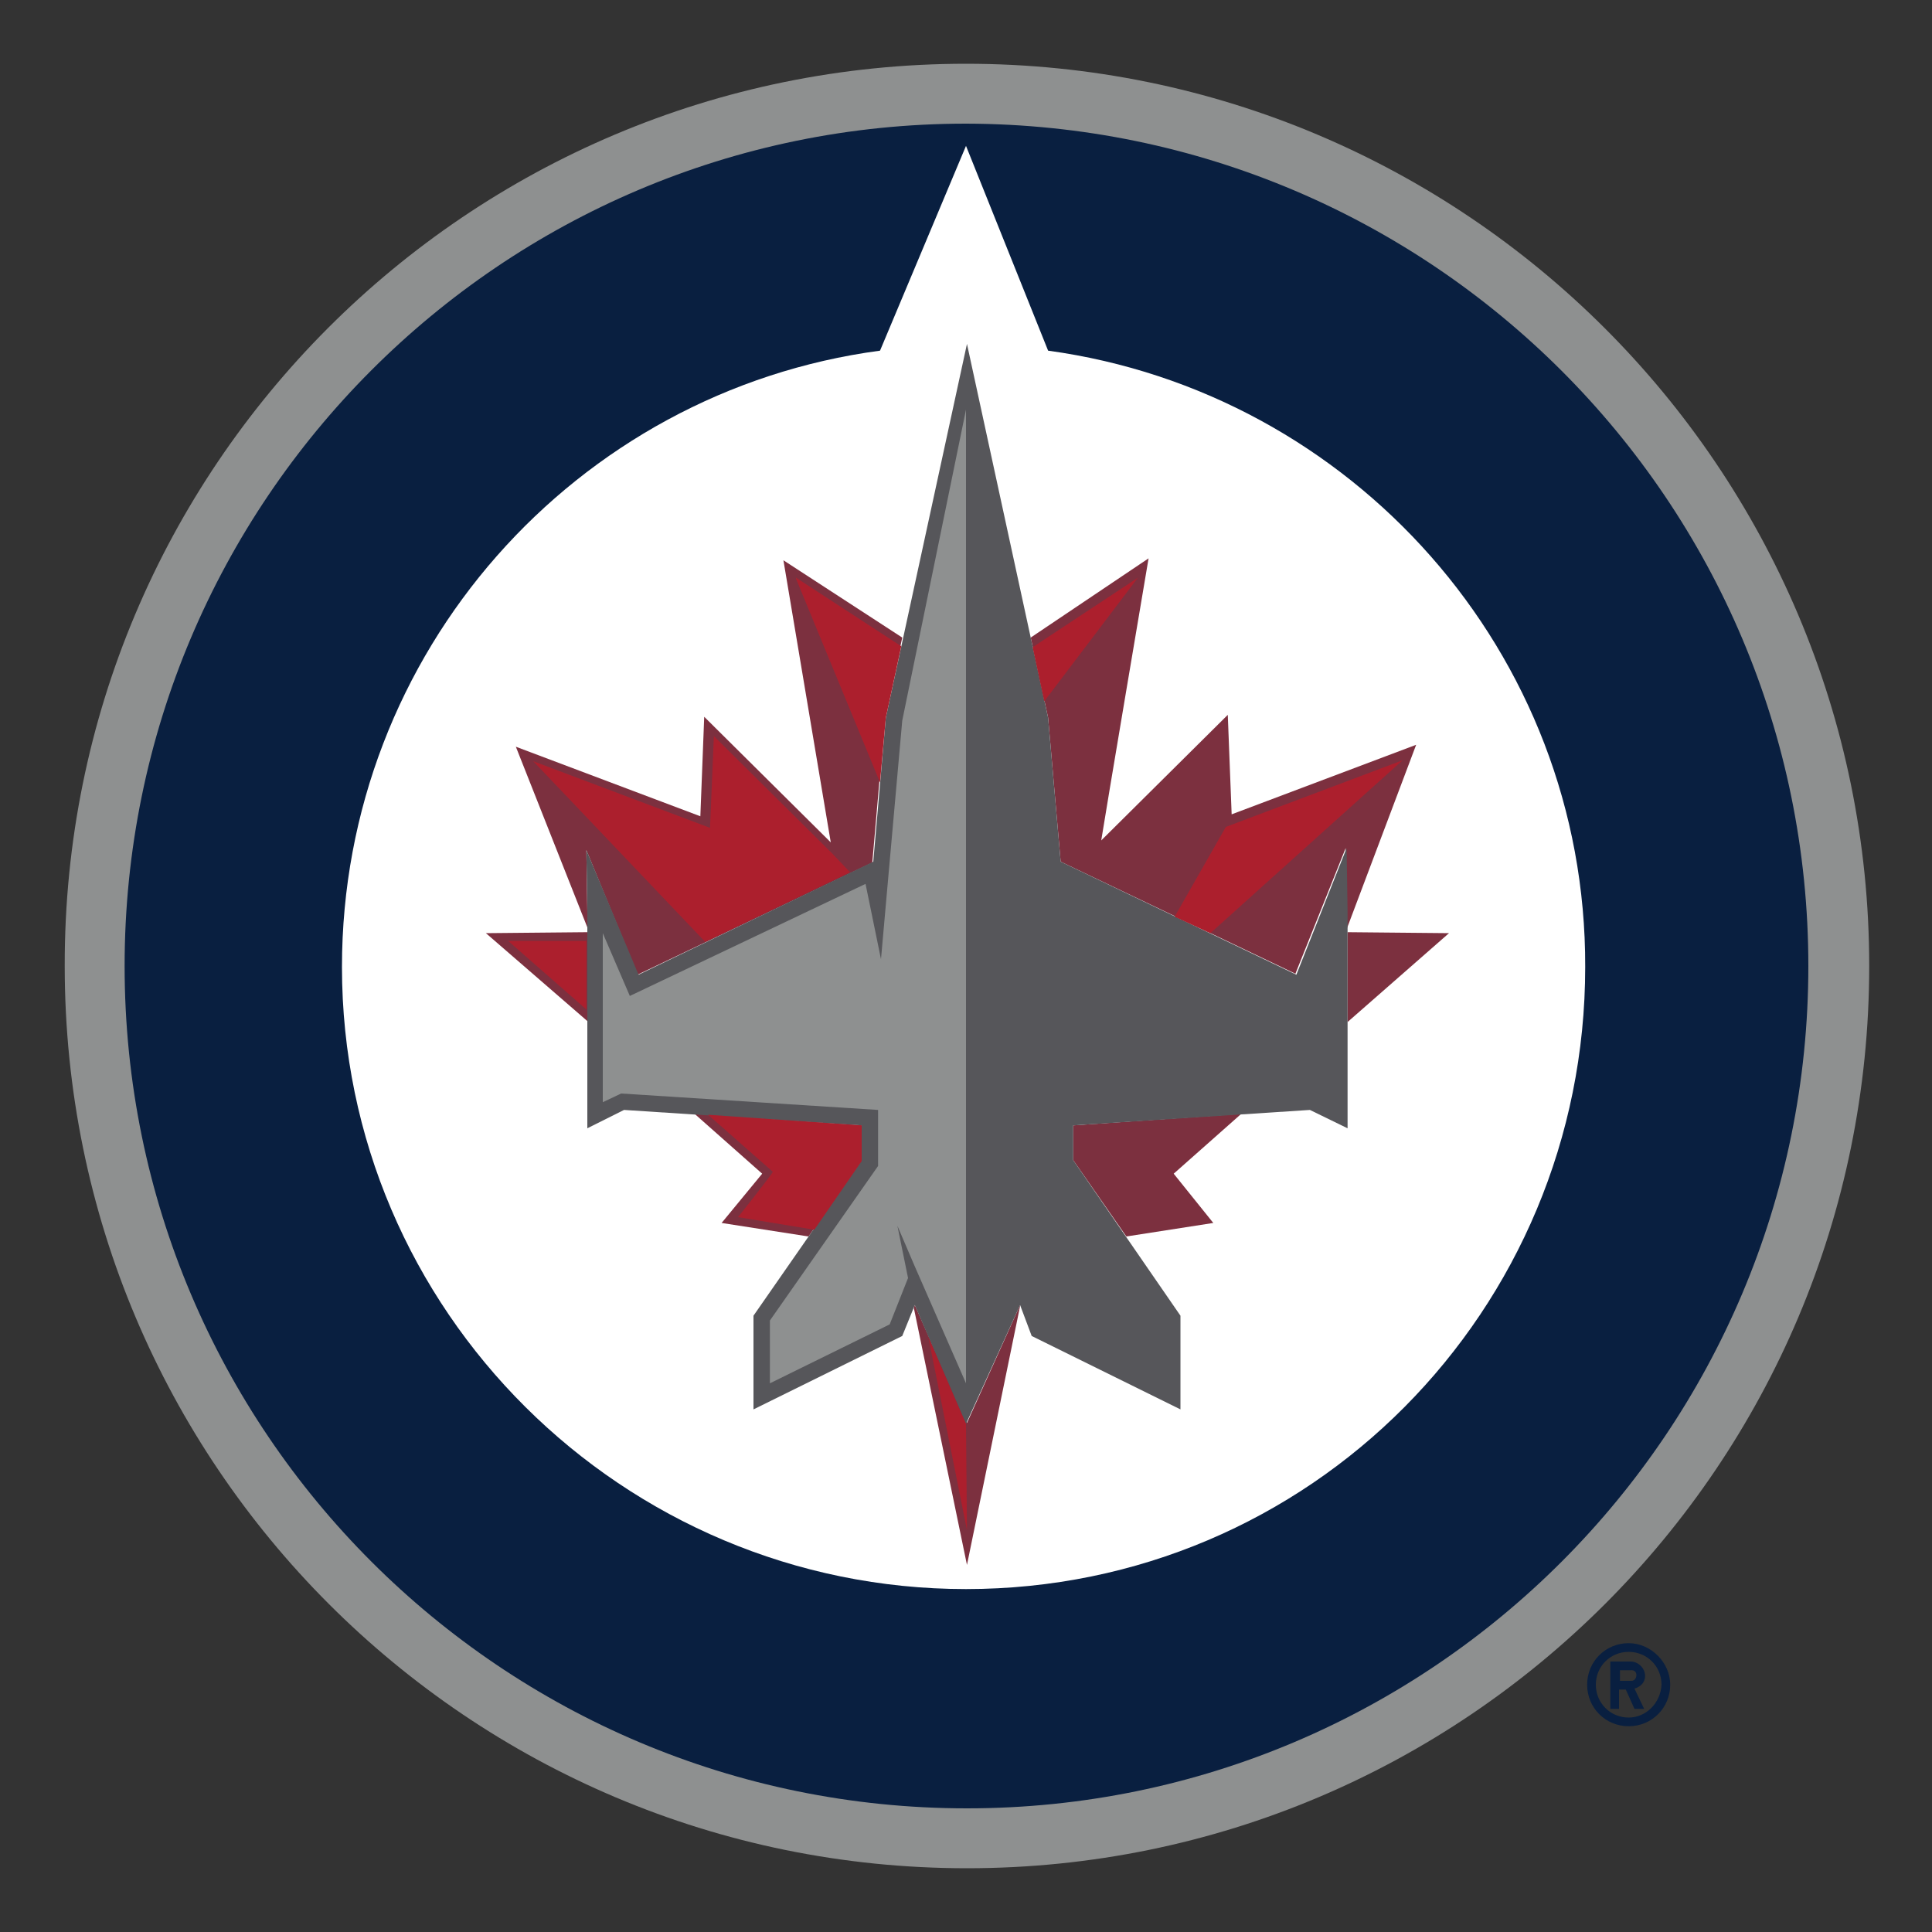
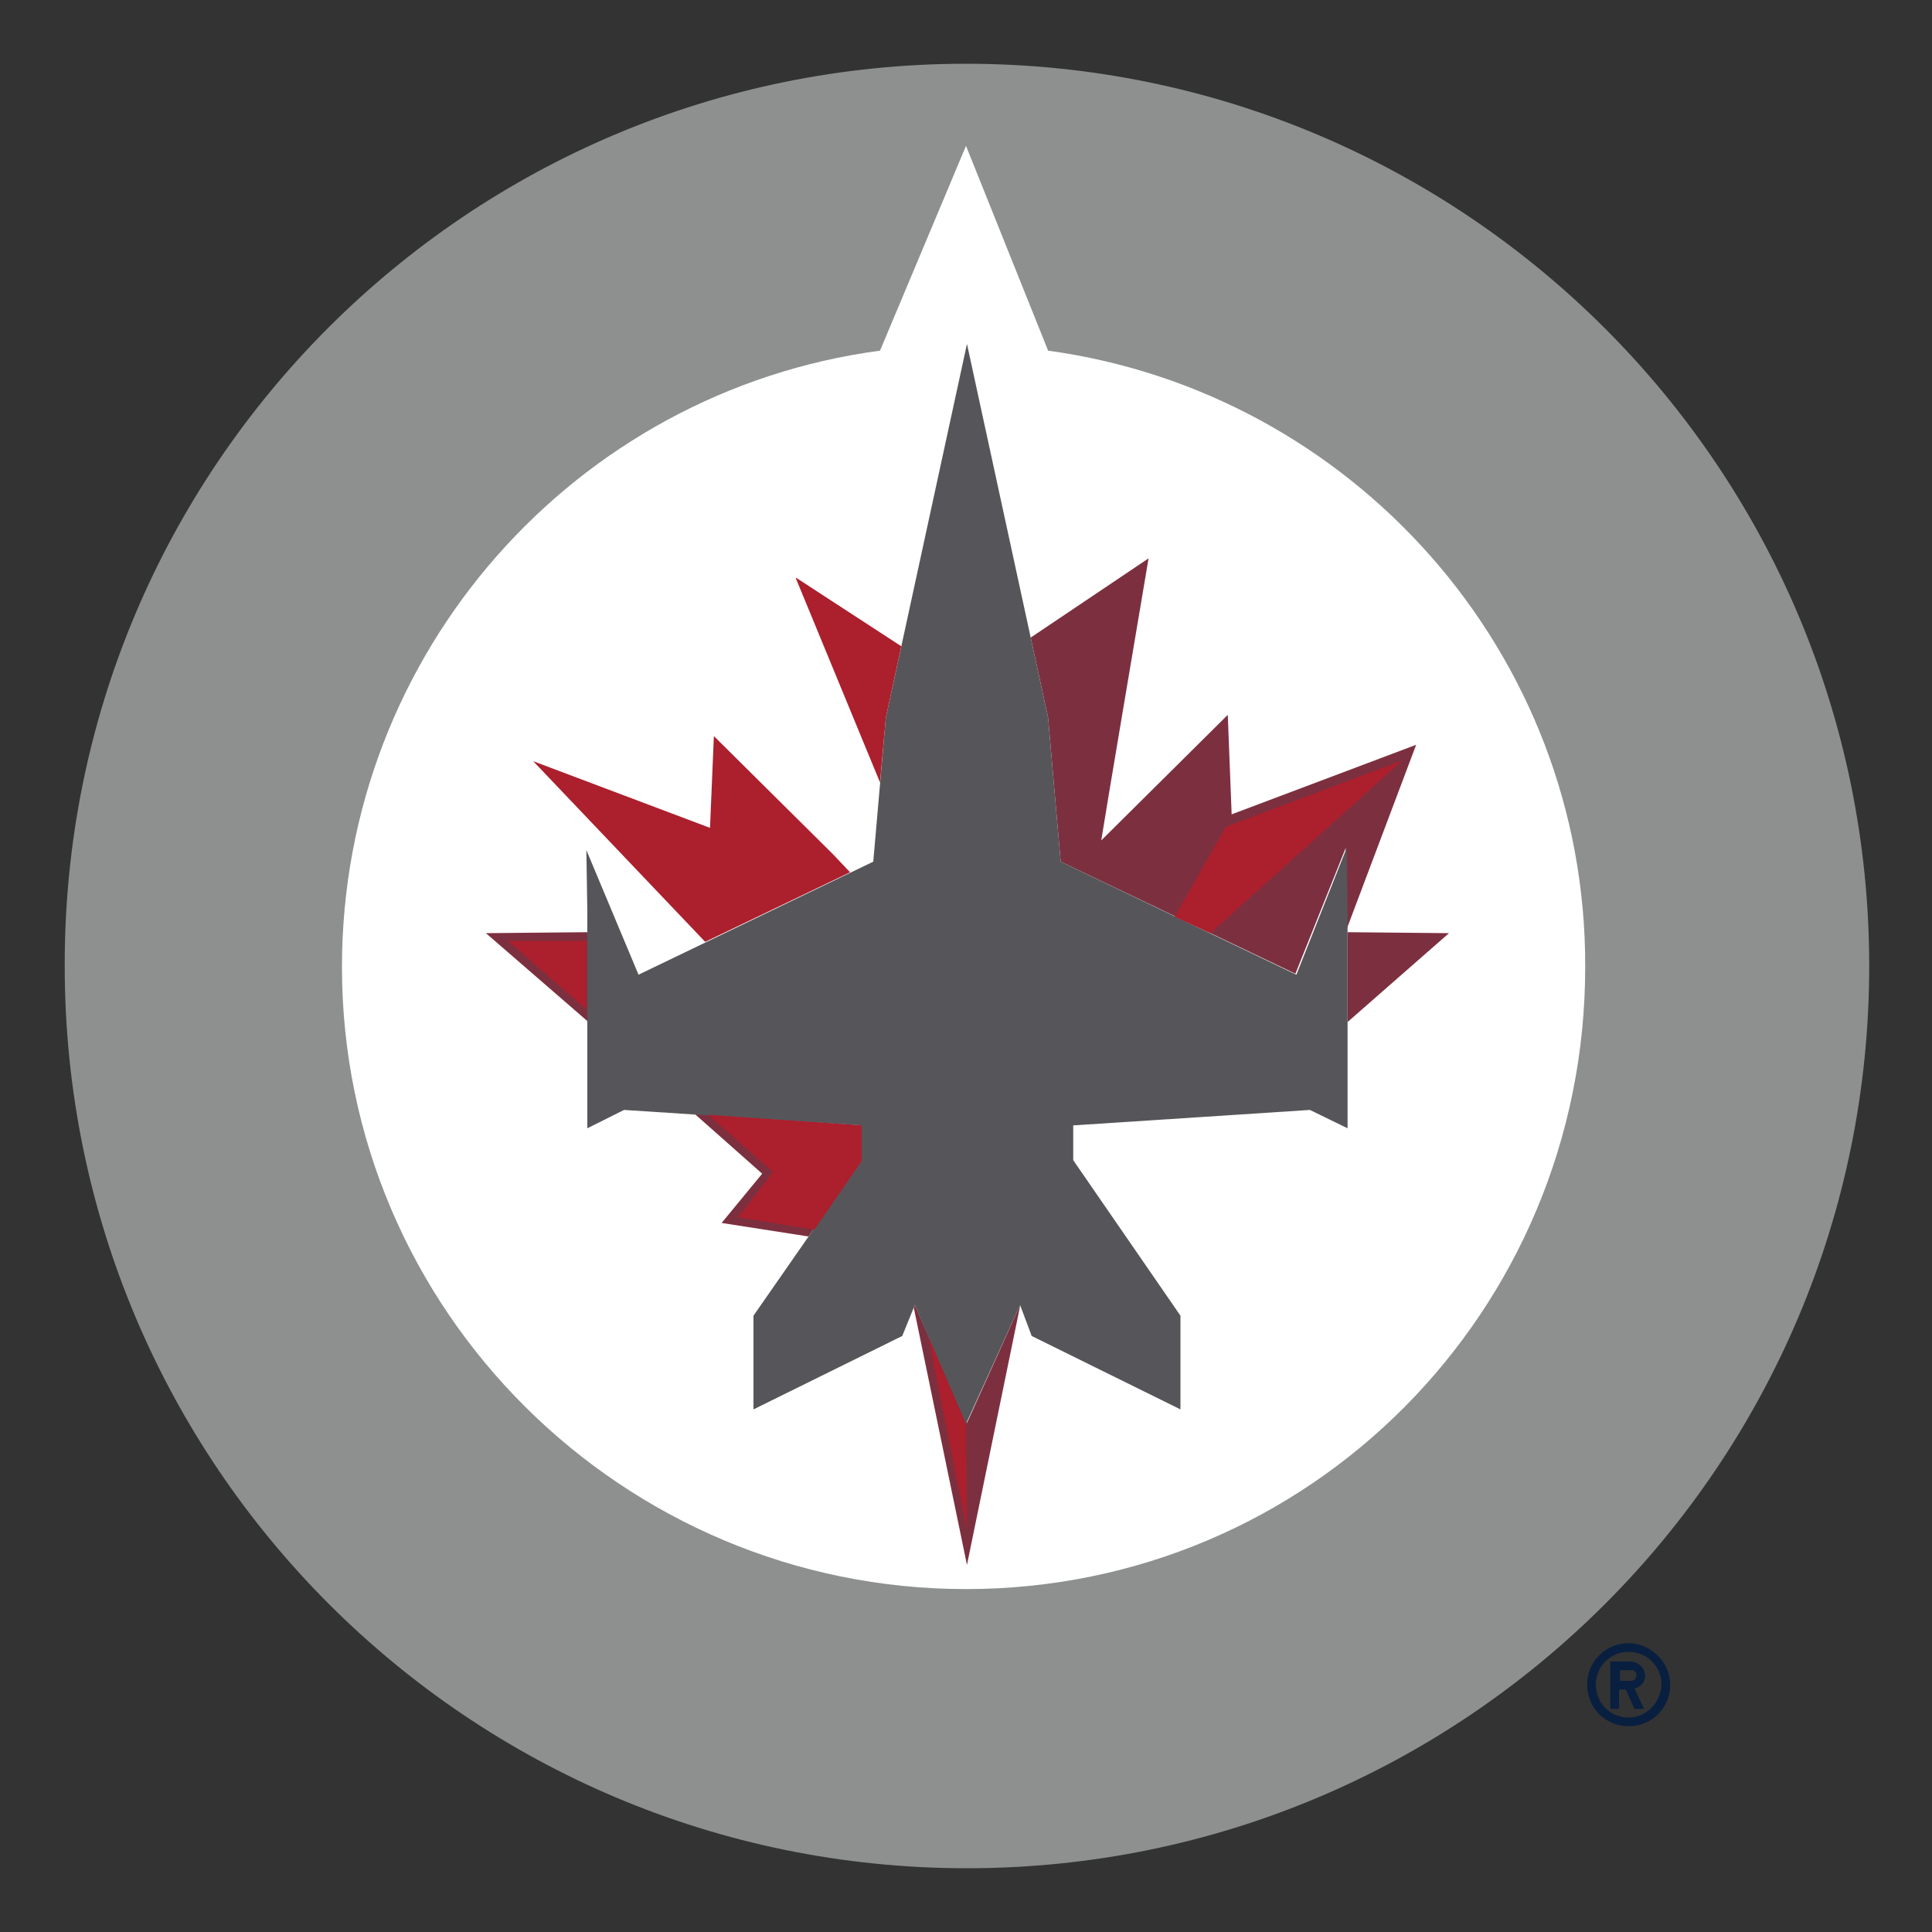
<svg xmlns="http://www.w3.org/2000/svg" version="1.1" id="Layer_1" x="0px" y="0px" viewBox="0 0 200 200" style="enable-background:new 0 0 200 200;" xml:space="preserve">
  <rect x="0" y="0" width="200" height="200" fill="#333333" stroke="none" />
  <style type="text/css">
	.st0{fill:#8E9090;}
	.st1{fill:#091F40;}
	.st2{fill:#FFFFFF;}
	.st3{fill:#7C303F;}
	.st4{fill:#56565A;}
	.st5{fill:#AC1F2D;}
</style>
  <g>
    <g>
      <g>
        <g>
          <g>
            <path class="st0" d="M193.5,100c0,51.6-41.8,93.4-93.4,93.4c-51.6,0-93.4-41.8-93.4-93.4C6.6,48.4,48.4,6.6,100,6.6       C151.6,6.6,193.5,48.4,193.5,100" />
-             <path class="st1" d="M187.2,100c0,48.1-39,87.2-87.1,87.2c-48.1,0-87.2-39-87.2-87.2c0-48.1,39-87.2,87.1-87.2       C148.2,12.9,187.2,51.9,187.2,100" />
            <path class="st2" d="M108.5,36.3L100,15.1l-8.9,21.2c-31.5,4.2-55.7,31.2-55.7,63.8c0,35.6,29.1,64.4,64.6,64.4       c35.6,0,64.1-28.8,64.1-64.4C164.2,67.5,139.9,40.6,108.5,36.3" />
-             <path class="st3" d="M60.7,88l5.3,12.9l24.3-11.6l1.3-14.9l1.8-8.4l-12.3-8c0,0,4.9,29.2,4.9,29.2l-13.1-13l-0.4,10.3       l-19.1-7.2L60.8,96v-1.6L60.7,88z" />
            <polygon class="st3" points="89.2,116.5 71.9,115.3 78.9,121.5 74.7,126.6 83.7,128 89.2,120.1      " />
            <polygon class="st3" points="100.1,147.3 94.7,135.1 94.6,135.4 100.1,162 105.6,135.2 105.6,135.1      " />
-             <polygon class="st3" points="111.1,120.1 116.6,128 125.6,126.6 121.5,121.5 128.5,115.3 111.1,116.5      " />
            <path class="st3" d="M109.8,89.2l24.3,11.6l5.2-13l0.1,6.5v1.9l7.2-19.1l-19.1,7.2l-0.4-10.3l-13.1,13c0.3-2,4.9-29.2,4.9-29.2       L106.7,66l1.8,8.3L109.8,89.2z" />
            <polygon class="st3" points="150,96.6 139.5,96.5 139.5,105.8      " />
            <polygon class="st3" points="50.3,96.6 60.8,105.7 60.8,96.5      " />
            <polygon class="st4" points="139.4,87.8 134.2,100.9 109.8,89.2 108.5,74.3 100.1,35.6 91.7,74.3 90.4,89.2 66.1,100.9        60.7,88 60.8,94.3 60.8,116.8 64.6,114.9 89.2,116.5 89.2,120.1 78,136.2 78,145.9 93.4,138.3 94.7,135.1 100,147.4        105.6,135.1 106.8,138.3 122.2,145.9 122.2,136.2 111.1,120.1 111.1,116.5 135.6,114.9 139.5,116.8 139.5,94.3      " />
-             <polygon class="st0" points="93.4,74.6 92,90.3 92,90.3 91.2,99.3 89.6,91.5 65.2,103.1 62.4,96.6 62.4,114.1 64.3,113.2        90.9,114.9 90.9,120.7 79.7,136.7 79.7,143.2 92.1,137.1 94,132.3 92.9,126.9 94.7,131.1 100,143.2 100,42.4      " />
            <path class="st5" d="M89.2,116.5l-15.9-1.1l6.7,5.9c-0.1,0.3-3.6,4.7-3.6,4.7l7.9,1.3l4.9-7.1V116.5z" />
            <path class="st5" d="M93.3,66.9l-10.9-7.1c0,0,0,0,0,0.1L91.1,81l0.6-6.7L93.3,66.9z" />
            <path class="st5" d="M86.2,88.4C86.2,88.4,86.2,88.4,86.2,88.4L73.9,76.2l-0.4,9.5l-18.3-6.9l17.8,18.7l15-7.2L86.2,88.4z" />
            <polygon class="st5" points="96.1,138.4 100.1,158.4 100,147.4      " />
            <polygon class="st5" points="52.6,97.4 60.7,104.5 60.7,97.4      " />
-             <polygon class="st5" points="117.8,59.8 106.9,67 108.1,72.6      " />
            <polygon class="st5" points="145.2,78.7 126.9,85.6 121.6,94.9 125.3,96.6      " />
          </g>
        </g>
        <path class="st1" d="M168.6,170.1c-2.4,0-4.3,1.9-4.3,4.3c0,2.4,1.9,4.3,4.3,4.3c2.4,0,4.3-1.9,4.3-4.3     C172.9,172.1,170.9,170.1,168.6,170.1z M168.6,177.8c-1.9,0-3.4-1.5-3.4-3.4c0-1.9,1.5-3.4,3.4-3.4c1.9,0,3.4,1.5,3.4,3.4     C171.9,176.3,170.4,177.8,168.6,177.8z" />
        <path class="st1" d="M170.3,173.5c0-0.8-0.7-1.5-1.5-1.5h-2.1v4.9h0.9v-2h0.7l0.9,2h1l-1-2.1     C169.9,174.6,170.3,174.1,170.3,173.5z M168.9,174h-1.2v-1.1h1.2c0.3,0,0.5,0.2,0.5,0.5C169.4,173.7,169.2,174,168.9,174z" />
      </g>
    </g>
  </g>
</svg>